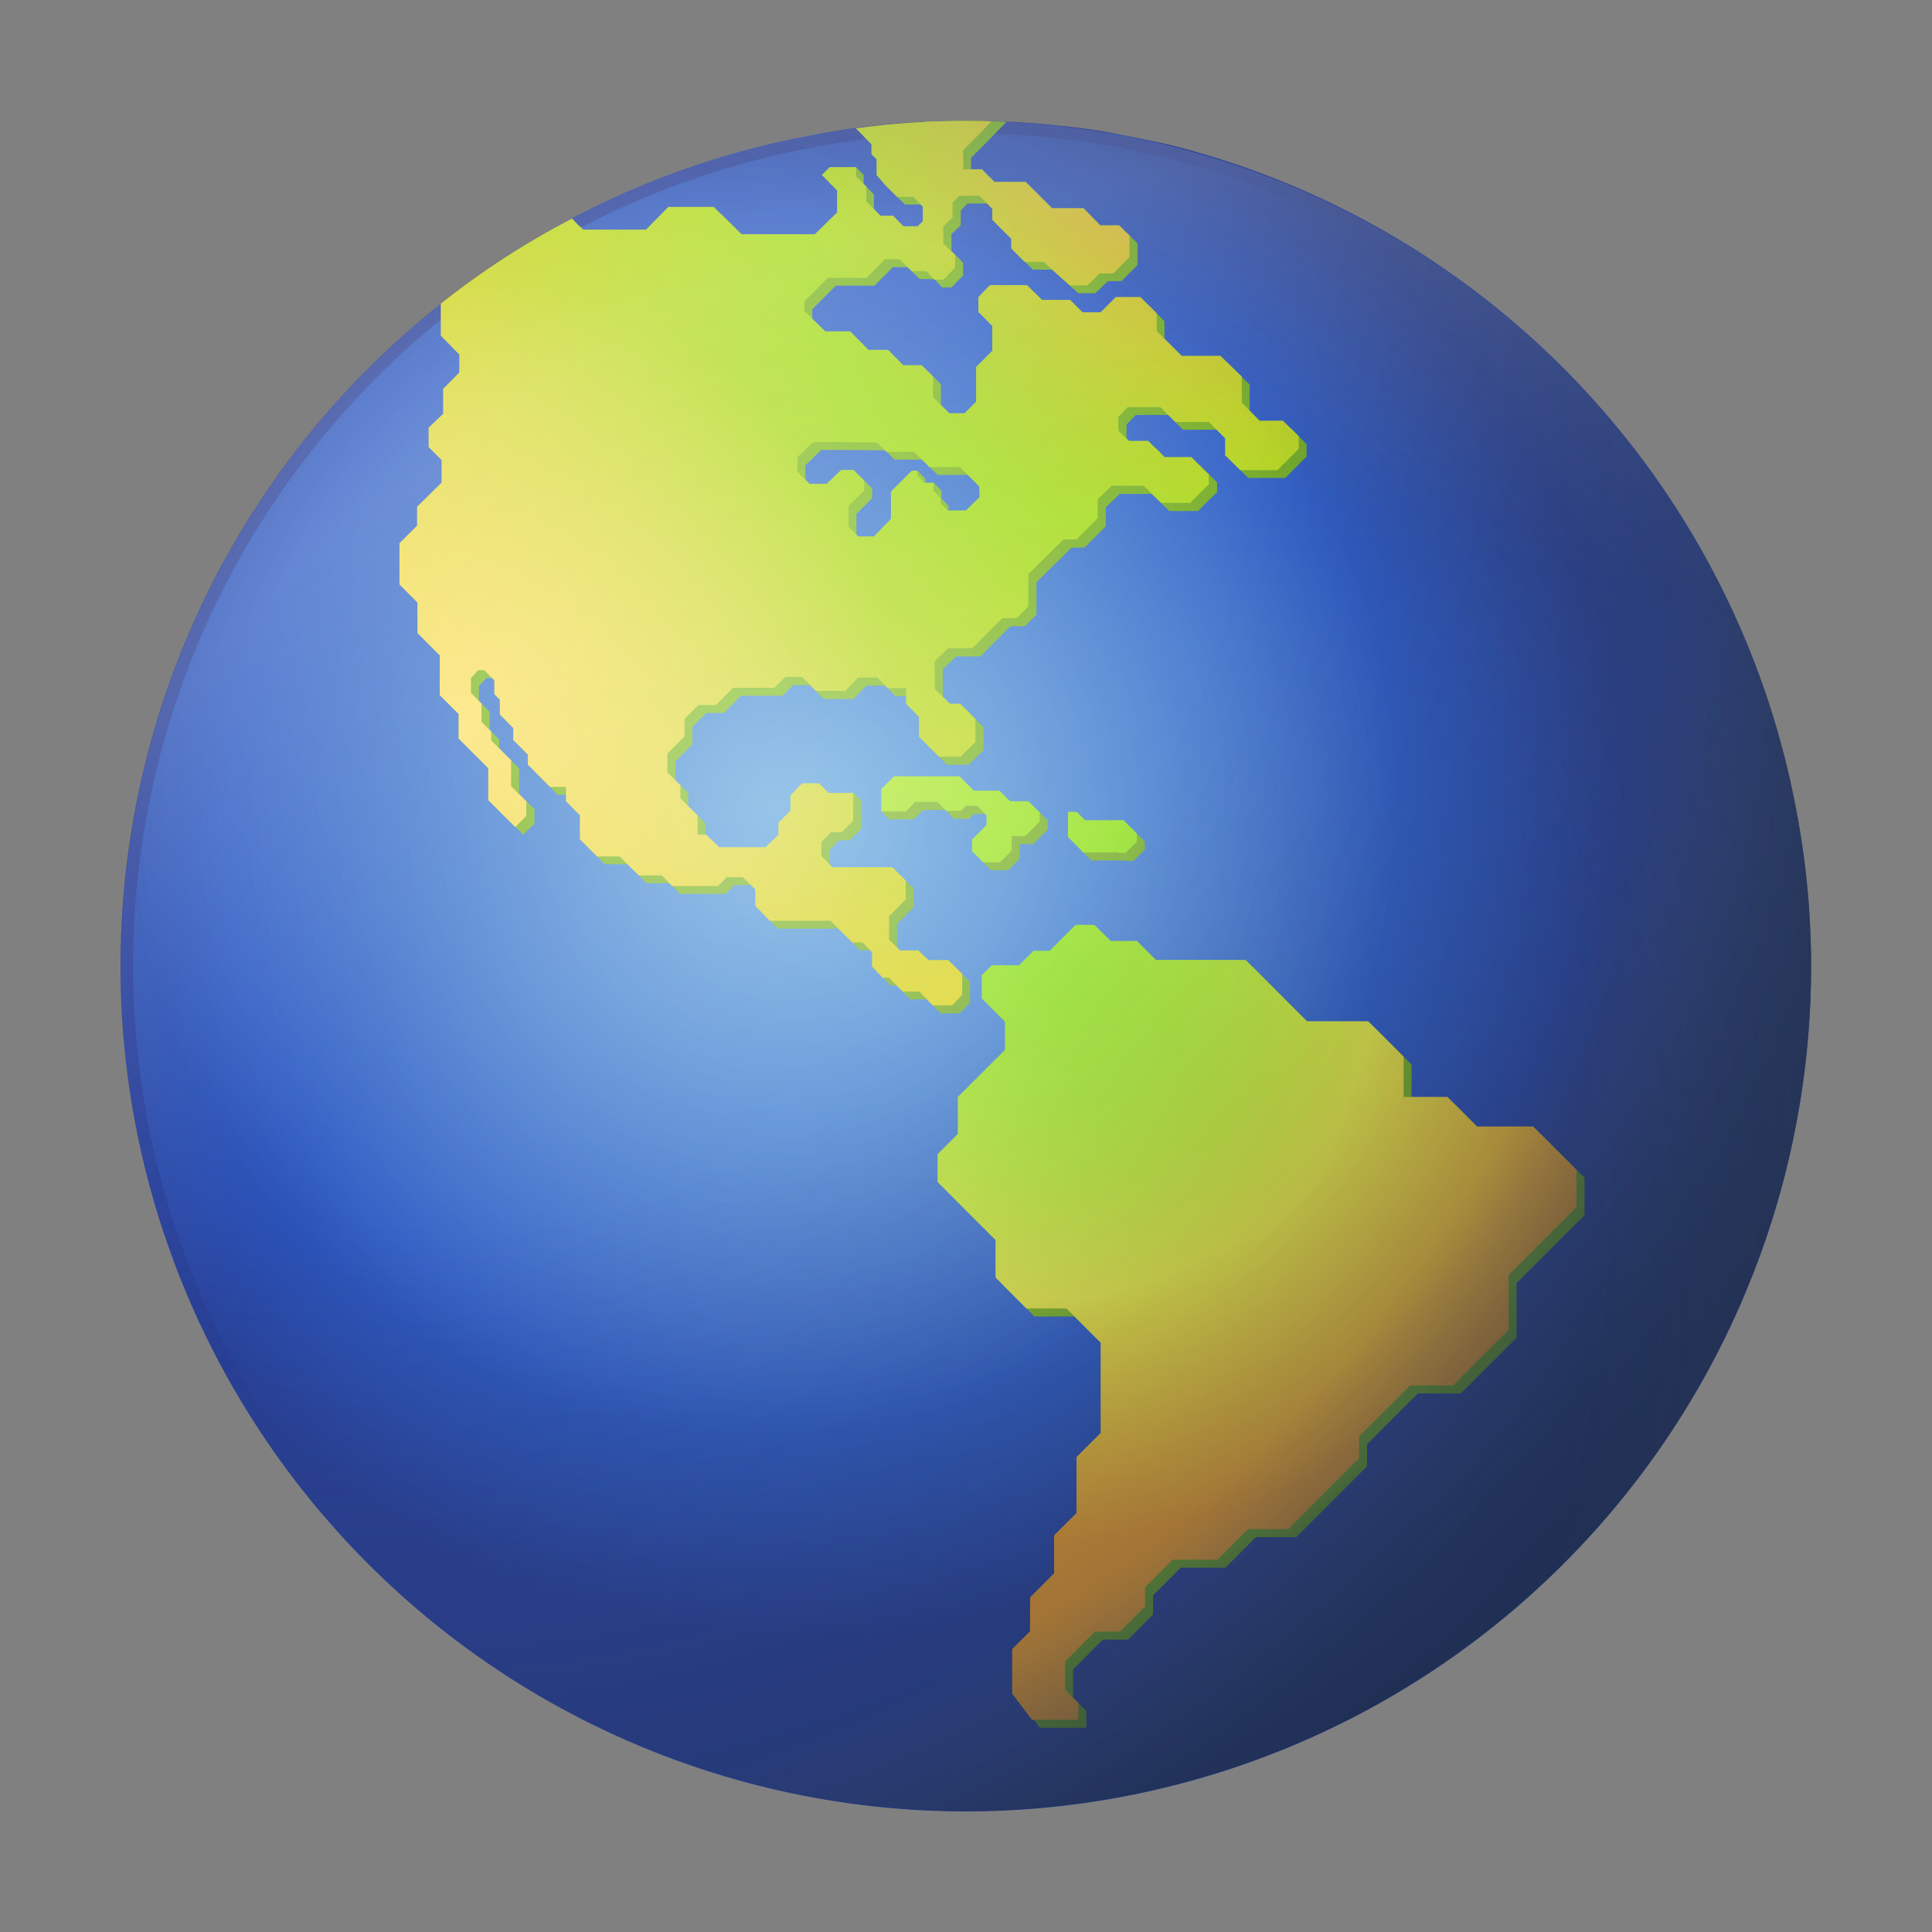
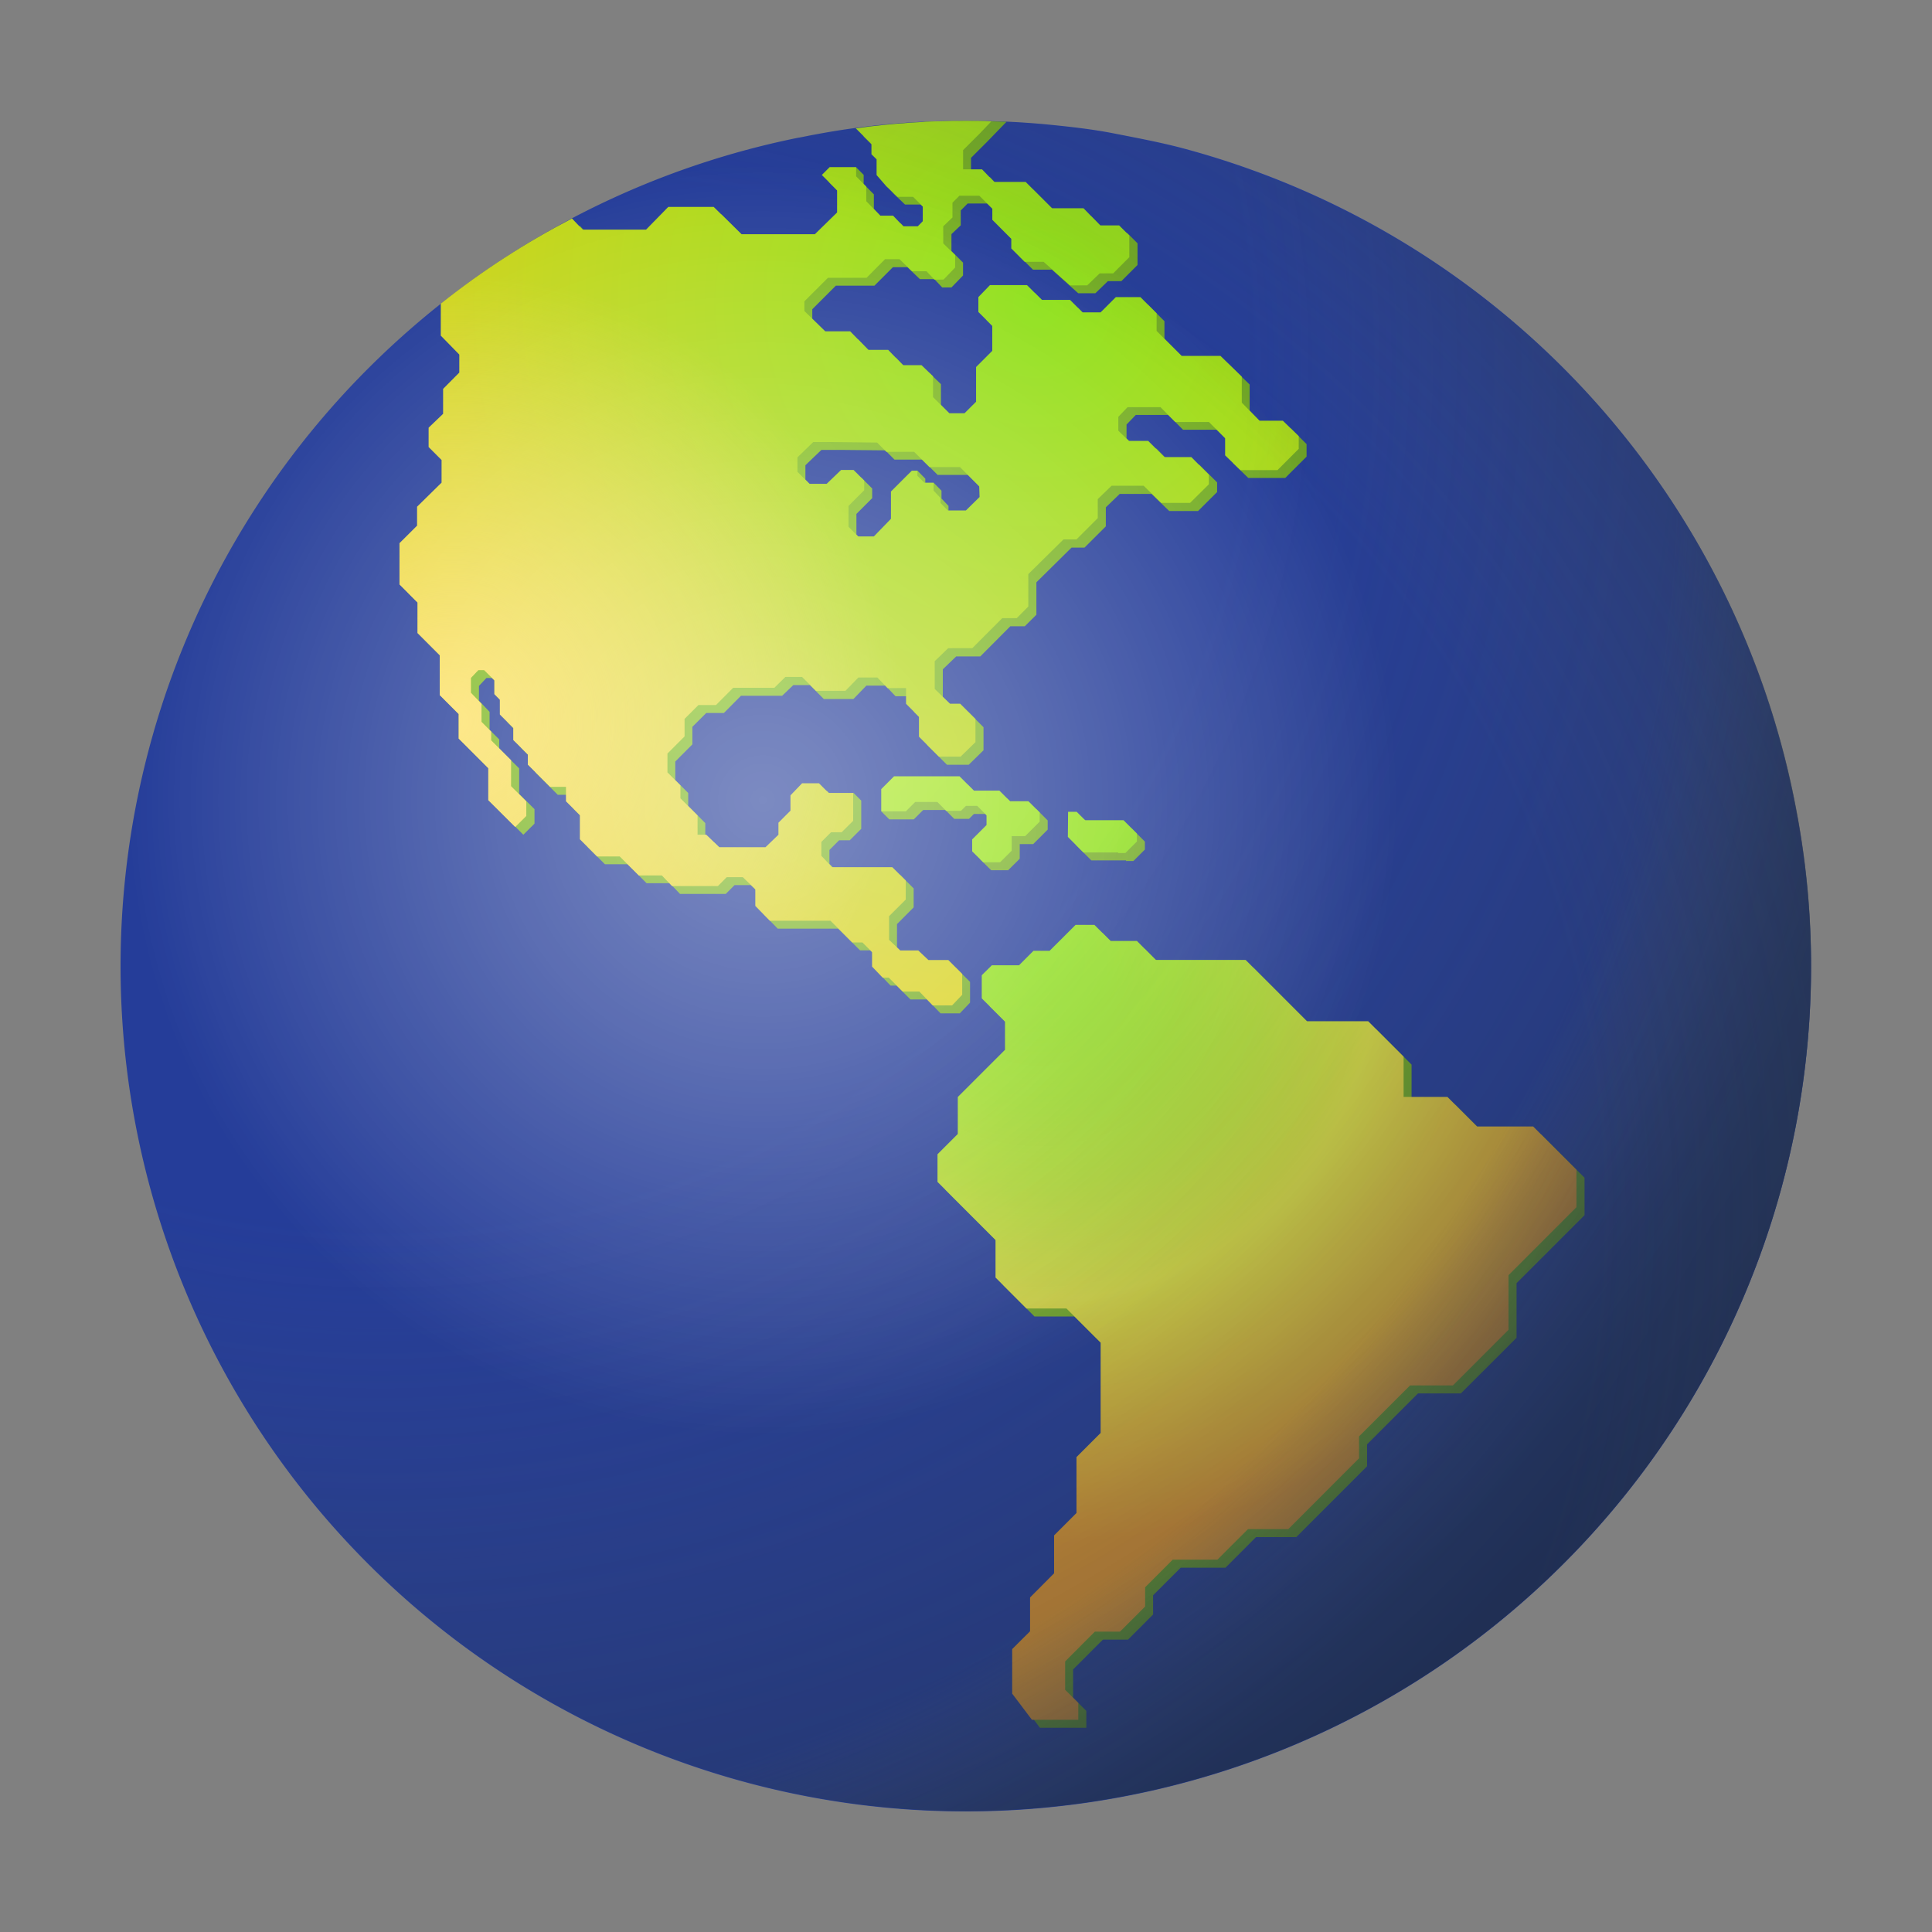
<svg xmlns="http://www.w3.org/2000/svg" viewBox="0 0 32 32" fill="none">
  <rect x="0" y="0" width="32" height="32" fill="#808080" stroke="none" />
  <path d="M29.997 15.999a14 14 0 11-16.79-13.715c.092-.015.191-.038.283-.054a13.1 13.1 0 011.825-.215c.222-.007.452-.015.682-.015.23 0 .452.008.675.015.199.008.406.023.605.04.392.038.782.079 1.158.152.376.074.766.146 1.142.245a14.01 14.01 0 0110.167 10.94l.023.123c.009.038.016.084.023.122.135.78.205 1.57.207 2.362z" fill="#253D99" />
-   <path d="M29.792 15.999a13.794 13.794 0 11-4.948-10.583 13.79 13.79 0 014.726 8.138c.148.806.223 1.625.222 2.445z" fill="url(#a)" />
  <path d="M16.898 28.185v-.738l.296-.296v-.56l.398-.4v-.628l.371-.37v-.927l.4-.4V22.37l-.566-.565h-.663l-.512-.513v-.622l-.961-.962v-.457l.336-.336v-.612l.782-.782v-.469l-.385-.384v-.382l.167-.166h.45l.24-.24h.267l.43-.429h.312l.267.268h.437l.312.312h1.488l1.016 1.017h1.015l.585.585v.667h.727l.49.49h.93l.718.717v.62l-1.126 1.126v.905l-.922.921h-.71l-.844.844v.363l-1.172 1.173h-.667l-.506.507h-.742l-.457.457v.318l-.415.416h-.416l-.204.204-.29.29v.469l.219.218v.279h-.769l-.326-.432z" fill="url(#b)" />
  <path d="M16.765 28.052v-.738l.296-.295v-.56l.398-.4v-.628l.371-.371v-.926l.4-.4v-1.496l-.566-.565h-.663l-.512-.513v-.622l-.961-.962v-.458l.336-.336v-.612l.782-.782v-.468l-.385-.384v-.383l.167-.165h.45l.24-.24h.267l.43-.429h.312l.267.266h.437l.313.314h1.487l1.016 1.016h1.015l.586.586v.667h.726l.49.49h.93l.717.717v.62l-1.125 1.126v.905l-.921.921h-.71l-.845.844v.363l-1.172 1.173h-.667l-.506.506h-.741l-.457.458v.318l-.416.416h-.416l-.204.204-.289.29v.469l.218.217v.28h-.768l-.327-.433z" fill="url(#c)" />
  <path d="M21.38 7.098h-.39l-.292-.299v-.43l-.353-.344h-.644l-.414-.414V5.32l-.268-.268h-.406l-.253.253h-.299l-.207-.208h-.468l-.245-.245h-.613l-.192.2v.245l.23.23v.414l-.268.268v.575l-.192.191h-.253l-.268-.268v-.344l-.192-.185h-.306l-.246-.253h-.33l-.299-.306h-.414l-.344-.337v-.16l.39-.39h.639l.307-.307h.24l.206.198h.24l.13.138h.153l.192-.198V4.35l-.192-.192v-.28l.154-.146v-.246l.114-.115h.33l.215.215v.184l.314.315v.16l.223.221h.314l.436.391h.284l.207-.2h.223l.268-.268v-.359l-.169-.169h-.32l-.279-.282h-.52l-.437-.437h-.519l-.2-.208h-.314v-.319l.268-.268.32-.33c-.223-.007-.453-.015-.675-.015-.223 0-.46.008-.683.015a9.904 9.904 0 01-1.012.24l.262.258v.168l.084.084v.261l.16.184.183.176h.261l.16.16v.243l-.085.084h-.24l-.168-.176h-.214l-.23-.24v-.24l-.169-.17v-.153l-.13-.13-.022.13h-.285l-.13.13.253.254v.367l-.368.361h-1.214l-.458-.456H11.2l-.368.376h-1.05l-.177-.185c-.767.4-1.493.872-2.17 1.41v.53l.307.314v.3l-.268.267v.418l-.24.23v.32l.215.214v.376l-.406.399v.314l-.291.291v.683l.298.298v.507l.369.368v.659l.314.314v.406l.49.491v.529l.445.445.185-.184v-.24l-.254-.252v-.423l-.33-.33v-.149l-.16-.16v-.298l-.176-.184v-.245l.123-.131h.092l.168.17v.229l.092.092v.245l.223.222v.2l.24.239v.17l.367.367h.268v.24l.23.23v.398l.284.283h.376l.314.314h.383l.17.177h.758l.146-.146h.268l.207.2v.275l.239.246h1.004l.23.23.13.13h.17l.159.16v.239l.176.184h.1l.23.23h.276l.222.23h.32l.169-.177v-.344l-.231-.23h-.33l-.168-.16h-.297l-.184-.177v-.39l.276-.277v-.314l-.222-.223h-.997l-.176-.184v-.23l.16-.16h.176l.191-.19v-.467l-.13-.13-.069.13h-.207l-.16-.16h-.283l-.191.2v.253l-.2.2v.198l-.214.208h-.767l-.215-.208h-.147v-.319l-.283-.284v-.215l-.214-.214v-.307l.283-.284v-.29l.23-.23h.292l.283-.285h.682l.184-.176h.276l.23.23h.49l.215-.222h.315l.168.176h.307v.261l.215.215v.33l.33.329h.36l.245-.24v-.382l-.253-.253h-.168l-.253-.246v-.46l.222-.214h.399l.497-.499h.24l.192-.191v-.537l.582-.575h.215l.353-.352v-.315l.23-.222h.528l.292.283h.478l.315-.314v-.16l-.292-.29h-.444l-.269-.27h-.319l-.176-.168v-.23l.153-.159h.538l.245.245h.559l.268.269v.283l.253.246h.613l.353-.353v-.207l-.26-.259zm-5.026 1.267l-.223.223h-.299l-.122-.123V8.38l-.116-.123v-.13l-.132-.133-.04.113-.096-.095v-.084l-.132-.133-.034.133h.074l-.091.092-.254.252v.453l-.283.291h-.261l-.16-.16v-.344l.261-.261v-.16l-.176-.176h-.207l-.24.23h-.283l-.2-.199v-.24l.265-.254h.33l.728.007.153.154h.46l.254.253h.505l.32.32-.001.178z" fill="url(#d)" />
  <path d="M18.742 13.719h-.637l-.14-.14h-.142l-.004.415.257.257h.575v.01h.122l.19-.19v-.131l-.221-.221z" fill="url(#e)" />
  <path d="M17.167 13.403h-.306l-.175-.175h-.424l-.237-.236h-1.084l-.212.211v.206l-.133.029.133.133h.407l.155-.155h.367l.147.147h.245l.081-.081h.188l.154.154v.162l-.238.237v.198l.182.181h.281l.192-.191v-.242h.223l.24-.24v-.152l-.186-.186z" fill="url(#f)" />
  <path d="M14.596 13.07l.212-.212h1.085l.237.237h.423l.176.176h.305l.186.185v.153l-.24.24h-.223v.241l-.192.192h-.28l-.183-.181v-.198l.238-.238v-.162l-.154-.155h-.187l-.082.082h-.245l-.146-.147h-.367l-.155.155h-.408v-.367z" fill="url(#g)" />
  <path d="M21.25 6.968h-.391l-.291-.299v-.43l-.353-.344h-.644l-.414-.414v-.292l-.268-.268h-.407l-.253.253h-.299l-.207-.207h-.467l-.246-.245h-.613l-.192.199v.246l.23.23v.414l-.268.268v.575l-.192.191h-.252l-.269-.268v-.345l-.191-.184h-.307l-.245-.253h-.33l-.299-.307h-.414l-.345-.337v-.16l.391-.39h.639l.306-.308h.24l.207.2h.24l.13.138h.152l.192-.2v-.207l-.197-.193v-.283l.153-.146v-.245l.115-.115h.33l.215.215v.184l.314.314v.16l.222.222h.314l.437.39h.284l.207-.199h.223l.268-.268v-.359l-.169-.168h-.314l-.276-.284h-.522l-.436-.436h-.522l-.2-.208h-.314v-.319l.27-.269.198-.207c-.138-.007-.284-.007-.422-.007-.61-.003-1.22.038-1.824.122l.26.261v.169l.085.084v.26l.16.185.184.176h.261l.16.16v.244l-.083.084h-.24l-.169-.176h-.214l-.23-.24V3.09l-.168-.169v-.153h-.438l-.13.13.253.254v.367l-.368.36h-1.216l-.46-.452h-.752l-.368.376H9.65l-.176-.184c-.768.4-1.496.871-2.173 1.41v.53l.307.314v.298l-.268.27v.413l-.24.23v.32l.215.215v.375l-.406.399v.314l-.292.291v.682l.299.3v.505l.368.368v.66l.314.314v.406l.49.49v.53l.446.444.183-.183v-.24l-.253-.252v-.43l-.33-.33v-.145l-.159-.16v-.299l-.176-.184v-.245l.123-.13h.097l.17.168v.23l.091.092v.245l.223.223v.2l.24.239v.168l.368.368h.265v.24l.23.23v.399l.283.284h.376l.315.314h.382l.169.176h.76l.145-.146h.268l.207.2v.276l.24.245h1.004l.23.23.13.13h.169l.16.16v.24l.176.183h.101l.23.23h.276l.222.23h.32l.168-.176v-.346l-.23-.23h-.33l-.168-.159h-.299l-.184-.176v-.391l.276-.276v-.315l-.223-.221h-.997l-.178-.188v-.23l.16-.16h.176l.191-.19v-.461h-.406l-.16-.16h-.28l-.192.2v.253l-.199.2v.199l-.215.207h-.766l-.215-.207h-.145v-.32l-.284-.284v-.214l-.215-.215v-.312l.284-.284v-.29l.23-.23h.291l.284-.285h.682l.183-.18h.277l.23.23h.488l.215-.221h.314l.168.176h.307v.26l.214.215v.33l.33.33h.36l.246-.24v-.383l-.253-.253h-.169l-.253-.245v-.46l.223-.215h.399l.497-.498h.24l.191-.192v-.537l.583-.575h.215l.352-.352v-.315l.23-.222h.53l.29.284h.48l.31-.307v-.16l-.29-.291h-.446l-.268-.268h-.32l-.175-.169v-.23l.153-.16h.545l.245.246h.558l.268.268v.284l.253.245h.614l.352-.353v-.21l-.262-.255zm-5.026 1.265l-.226.222H15.7l-.122-.123v-.084l-.115-.122v-.131h-.154l-.114-.115v-.084h-.092l-.093.092-.253.253v.452l-.283.292h-.26l-.16-.16V8.38l.26-.26v-.16l-.176-.176h-.207l-.239.23h-.284l-.2-.2v-.239l.262-.253h.33l.728.008.153.154h.46l.253.252h.506l.319.32.006.177z" fill="url(#h)" />
  <path d="M21.25 6.968h-.391l-.291-.299v-.43l-.353-.344h-.644l-.414-.414v-.292l-.268-.268h-.407l-.253.253h-.299l-.207-.207h-.467l-.246-.245h-.613l-.192.199v.246l.23.23v.414l-.268.268v.575l-.192.191h-.252l-.269-.268v-.345l-.191-.184h-.307l-.245-.253h-.33l-.299-.307h-.414l-.345-.337v-.16l.391-.39h.639l.306-.308h.24l.207.2h.24l.13.138h.152l.192-.2v-.207l-.197-.193v-.283l.153-.146v-.245l.115-.115h.33l.215.215v.184l.314.314v.16l.222.222h.314l.437.39h.284l.207-.199h.223l.268-.268v-.359l-.169-.168h-.314l-.276-.284h-.522l-.436-.436h-.522l-.2-.208h-.314v-.319l.27-.269.198-.207c-.138-.007-.284-.007-.422-.007-.61-.003-1.22.038-1.824.122l.26.261v.169l.085.084v.26l.16.185.184.176h.261l.16.16v.244l-.083.084h-.24l-.169-.176h-.214l-.23-.24V3.09l-.168-.169v-.153h-.438l-.13.13.253.254v.367l-.368.36h-1.216l-.46-.452h-.752l-.368.376H9.65l-.176-.184c-.768.4-1.496.871-2.173 1.41v.53l.307.314v.298l-.268.27v.413l-.24.23v.32l.215.215v.375l-.406.399v.314l-.292.291v.682l.299.3v.505l.368.368v.66l.314.314v.406l.49.49v.53l.446.444.183-.183v-.24l-.253-.252v-.43l-.33-.33v-.145l-.159-.16v-.299l-.176-.184v-.245l.123-.13h.097l.17.168v.23l.091.092v.245l.223.223v.2l.24.239v.168l.368.368h.265v.24l.23.23v.399l.283.284h.376l.315.314h.382l.169.176h.76l.145-.146h.268l.207.2v.276l.24.245h1.004l.23.23.13.13h.169l.16.16v.24l.176.183h.101l.23.23h.276l.222.23h.32l.168-.176v-.346l-.23-.23h-.33l-.168-.159h-.299l-.184-.176v-.391l.276-.276v-.315l-.223-.221h-.997l-.178-.188v-.23l.16-.16h.176l.191-.19v-.461h-.406l-.16-.16h-.28l-.192.2v.253l-.199.2v.199l-.215.207h-.766l-.215-.207h-.145v-.32l-.284-.284v-.214l-.215-.215v-.312l.284-.284v-.29l.23-.23h.291l.284-.285h.682l.183-.18h.277l.23.23h.488l.215-.221h.314l.168.176h.307v.26l.214.215v.33l.33.33h.36l.246-.24v-.383l-.253-.253h-.169l-.253-.245v-.46l.223-.215h.399l.497-.498h.24l.191-.192v-.537l.583-.575h.215l.352-.352v-.315l.23-.222h.53l.29.284h.48l.31-.307v-.16l-.29-.291h-.446l-.268-.268h-.32l-.175-.169v-.23l.153-.16h.545l.245.246h.558l.268.268v.284l.253.245h.614l.352-.353v-.21l-.262-.255zm-5.026 1.265l-.226.222H15.7l-.122-.123v-.084l-.115-.122v-.131h-.154l-.114-.115v-.084h-.092l-.093.092-.253.253v.452l-.283.292h-.26l-.16-.16V8.38l.26-.26v-.16l-.176-.176h-.207l-.239.23h-.284l-.2-.2v-.239l.262-.253h.33l.728.008.153.154h.46l.253.252h.506l.319.32.006.177z" fill="url(#i)" />
-   <path d="M21.25 6.968h-.391l-.291-.299v-.43l-.353-.344h-.644l-.414-.414v-.292l-.268-.268h-.407l-.253.253h-.299l-.207-.207h-.467l-.246-.245h-.613l-.192.199v.246l.23.23v.414l-.268.268v.575l-.192.191h-.252l-.269-.268v-.345l-.191-.184h-.307l-.245-.253h-.33l-.299-.307h-.414l-.345-.337v-.16l.391-.39h.639l.306-.308h.24l.207.2h.24l.13.138h.152l.192-.2v-.207l-.197-.193v-.283l.153-.146v-.245l.115-.115h.33l.215.215v.184l.314.314v.16l.222.222h.314l.437.39h.284l.207-.199h.223l.268-.268v-.359l-.169-.168h-.314l-.276-.284h-.522l-.436-.436h-.522l-.2-.208h-.314v-.319l.27-.269.198-.207c-.138-.007-.284-.007-.422-.007-.61-.003-1.22.038-1.824.122l.26.261v.169l.085.084v.26l.16.185.184.176h.261l.16.16v.244l-.083.084h-.24l-.169-.176h-.214l-.23-.24V3.09l-.168-.169v-.153h-.438l-.13.13.253.254v.367l-.368.36h-1.216l-.46-.452h-.752l-.368.376H9.65l-.176-.184c-.768.4-1.496.871-2.173 1.41v.53l.307.314v.298l-.268.27v.413l-.24.23v.32l.215.215v.375l-.406.399v.314l-.292.291v.682l.299.3v.505l.368.368v.66l.314.314v.406l.49.49v.53l.446.444.183-.183v-.24l-.253-.252v-.43l-.33-.33v-.145l-.159-.16v-.299l-.176-.184v-.245l.123-.13h.097l.17.168v.23l.091.092v.245l.223.223v.2l.24.239v.168l.368.368h.265v.24l.23.23v.399l.283.284h.376l.315.314h.382l.169.176h.76l.145-.146h.268l.207.2v.276l.24.245h1.004l.23.23.13.13h.169l.16.16v.24l.176.183h.101l.23.23h.276l.222.23h.32l.168-.176v-.346l-.23-.23h-.33l-.168-.159h-.299l-.184-.176v-.391l.276-.276v-.315l-.223-.221h-.997l-.178-.188v-.23l.16-.16h.176l.191-.19v-.461h-.406l-.16-.16h-.28l-.192.2v.253l-.199.2v.199l-.215.207h-.766l-.215-.207h-.145v-.32l-.284-.284v-.214l-.215-.215v-.312l.284-.284v-.29l.23-.23h.291l.284-.285h.682l.183-.18h.277l.23.23h.488l.215-.221h.314l.168.176h.307v.26l.214.215v.33l.33.33h.36l.246-.24v-.383l-.253-.253h-.169l-.253-.245v-.46l.223-.215h.399l.497-.498h.24l.191-.192v-.537l.583-.575h.215l.352-.352v-.315l.23-.222h.53l.29.284h.48l.31-.307v-.16l-.29-.291h-.446l-.268-.268h-.32l-.175-.169v-.23l.153-.16h.545l.245.246h.558l.268.268v.284l.253.245h.614l.352-.353v-.21l-.262-.255zm-5.026 1.265l-.226.222H15.7l-.122-.123v-.084l-.115-.122v-.131h-.154l-.114-.115v-.084h-.092l-.093.092-.253.253v.452l-.283.292h-.26l-.16-.16V8.38l.26-.26v-.16l-.176-.176h-.207l-.239.23h-.284l-.2-.2v-.239l.262-.253h.33l.728.008.153.154h.46l.253.252h.506l.319.32.006.177z" fill="url(#j)" />
  <path d="M18.61 13.585h-.637l-.14-.139h-.142l-.004.416.257.257h.575v.01h.12l.192-.191v-.131l-.222-.222z" fill="url(#k)" />
  <path opacity=".5" d="M29.997 15.999a13.998 13.998 0 11-5.021-10.74 13.994 13.994 0 014.796 8.258c.15.819.226 1.65.225 2.482z" fill="url(#l)" />
  <path opacity=".5" d="M29.997 15.999a13.998 13.998 0 11-5.021-10.74 13.994 13.994 0 014.796 8.258c.15.819.226 1.65.225 2.482z" fill="url(#m)" />
-   <path opacity=".2" d="M29.997 15.999a13.998 13.998 0 11-5.021-10.74 13.994 13.994 0 014.796 8.258c.15.819.226 1.65.225 2.482z" fill="url(#n)" />
  <path opacity=".5" d="M29.997 15.999a13.998 13.998 0 11-5.021-10.74 13.994 13.994 0 014.796 8.258c.15.819.226 1.65.225 2.482z" fill="url(#o)" />
  <path opacity=".5" d="M29.997 15.999a13.998 13.998 0 11-5.021-10.74 13.994 13.994 0 014.796 8.258c.15.819.226 1.65.225 2.482z" fill="url(#p)" />
  <defs>
    <radialGradient id="a" cx="0" cy="0" r="1" gradientUnits="userSpaceOnUse" gradientTransform="translate(13.44 13.668) scale(16.931)">
      <stop stop-color="#55A1DB" />
      <stop offset=".575" stop-color="#2D5BC4" />
      <stop offset=".696" stop-color="#294CAF" />
      <stop offset=".802" stop-color="#253D99" />
    </radialGradient>
    <radialGradient id="b" cx="0" cy="0" r="1" gradientUnits="userSpaceOnUse" gradientTransform="translate(15.787 15.9) scale(11.751)">
      <stop stop-color="#89C421" />
      <stop offset="1" stop-color="#639925" />
    </radialGradient>
    <radialGradient id="c" cx="0" cy="0" r="1" gradientUnits="userSpaceOnUse" gradientTransform="translate(17.222 15.933) scale(10.44)">
      <stop stop-color="#8DE019" />
      <stop offset=".105" stop-color="#92E01B" />
      <stop offset=".228" stop-color="#A0E122" />
      <stop offset=".359" stop-color="#B7E22D" />
      <stop offset=".495" stop-color="#D8E43D" />
      <stop offset=".536" stop-color="#E3E542" />
      <stop offset=".922" stop-color="#E7982B" />
    </radialGradient>
    <radialGradient id="d" cx="0" cy="0" r="1" gradientUnits="userSpaceOnUse" gradientTransform="translate(11.546 9.246) scale(14.812)">
      <stop stop-color="#89C421" />
      <stop offset="1" stop-color="#639925" />
    </radialGradient>
    <radialGradient id="e" cx="0" cy="0" r="1" gradientUnits="userSpaceOnUse" gradientTransform="translate(11.546 9.246) scale(14.812)">
      <stop stop-color="#89C421" />
      <stop offset="1" stop-color="#639925" />
    </radialGradient>
    <radialGradient id="f" cx="0" cy="0" r="1" gradientUnits="userSpaceOnUse" gradientTransform="translate(11.546 9.246) scale(14.812)">
      <stop stop-color="#89C421" />
      <stop offset="1" stop-color="#639925" />
    </radialGradient>
    <radialGradient id="g" cx="0" cy="0" r="1" gradientUnits="userSpaceOnUse" gradientTransform="translate(11.79 9.882) scale(8.105)">
      <stop stop-color="#CF0" />
      <stop offset=".564" stop-color="#A6E520" />
      <stop offset="1" stop-color="#8DE019" />
    </radialGradient>
    <radialGradient id="h" cx="0" cy="0" r="1" gradientUnits="userSpaceOnUse" gradientTransform="translate(17.189 5.037) scale(14.434)">
      <stop stop-color="#8DE019" />
      <stop offset=".454" stop-color="#B6D81A" />
      <stop offset="1" stop-color="#EDCE1C" />
    </radialGradient>
    <radialGradient id="i" cx="0" cy="0" r="1" gradientUnits="userSpaceOnUse" gradientTransform="translate(7.533 11.937) scale(7.397)">
      <stop stop-color="#FDE169" />
      <stop offset="1" stop-color="#FDE169" stop-opacity="0" />
    </radialGradient>
    <radialGradient id="j" cx="0" cy="0" r="1" gradientUnits="userSpaceOnUse" gradientTransform="translate(19.375 2.493) scale(6.347)">
      <stop offset=".006" stop-color="#F0B335" />
      <stop offset="1" stop-color="#EFAF30" stop-opacity="0" />
    </radialGradient>
    <radialGradient id="k" cx="0" cy="0" r="1" gradientUnits="userSpaceOnUse" gradientTransform="translate(11.79 9.882) scale(8.105)">
      <stop stop-color="#CF0" />
      <stop offset=".564" stop-color="#A6E520" />
      <stop offset="1" stop-color="#8DE019" />
    </radialGradient>
    <radialGradient id="l" cx="0" cy="0" r="1" gradientUnits="userSpaceOnUse" gradientTransform="translate(6.359 6.016) scale(27.777)">
      <stop offset=".513" stop-color="#485463" stop-opacity="0" />
      <stop offset=".833" stop-color="#293648" stop-opacity=".714" />
      <stop offset="1" stop-color="#1D2A3D" />
    </radialGradient>
    <radialGradient id="m" cx="0" cy="0" r="1" gradientUnits="userSpaceOnUse" gradientTransform="translate(5.282 7.827) scale(27.777)">
      <stop offset=".806" stop-color="#485463" stop-opacity="0" />
      <stop offset=".842" stop-color="#384555" stop-opacity=".363" />
      <stop offset=".887" stop-color="#293648" stop-opacity=".715" />
      <stop offset=".931" stop-color="#202D40" stop-opacity=".928" />
      <stop offset=".972" stop-color="#1D2A3D" />
    </radialGradient>
    <radialGradient id="n" cx="0" cy="0" r="1" gradientUnits="userSpaceOnUse" gradientTransform="translate(22.017 28.003) scale(25.077)">
      <stop offset=".752" stop-color="#fff" stop-opacity="0" />
      <stop offset=".774" stop-color="#fff" stop-opacity=".031" />
      <stop offset=".806" stop-color="#fff" stop-opacity=".117" />
      <stop offset=".847" stop-color="#fff" stop-opacity=".257" />
      <stop offset=".893" stop-color="#fff" stop-opacity=".452" />
      <stop offset=".945" stop-color="#fff" stop-opacity=".701" />
      <stop offset="1" stop-color="#fff" />
    </radialGradient>
    <radialGradient id="o" cx="0" cy="0" r="1" gradientUnits="userSpaceOnUse" gradientTransform="translate(12.616 13.236) scale(14.053)">
      <stop stop-color="#fff" stop-opacity=".8" />
      <stop offset=".103" stop-color="#fff" stop-opacity=".716" />
      <stop offset=".317" stop-color="#fff" stop-opacity=".5" />
      <stop offset=".622" stop-color="#fff" stop-opacity=".157" />
      <stop offset=".753" stop-color="#fff" stop-opacity="0" />
    </radialGradient>
    <radialGradient id="p" cx="0" cy="0" r="1" gradientUnits="userSpaceOnUse" gradientTransform="translate(9.373 20.085) scale(27.777)">
      <stop offset=".613" stop-color="#485463" stop-opacity="0" />
      <stop offset=".629" stop-color="#465261" stop-opacity=".05" />
      <stop offset=".874" stop-color="#283547" stop-opacity=".736" />
      <stop offset="1" stop-color="#1D2A3D" />
    </radialGradient>
  </defs>
</svg>